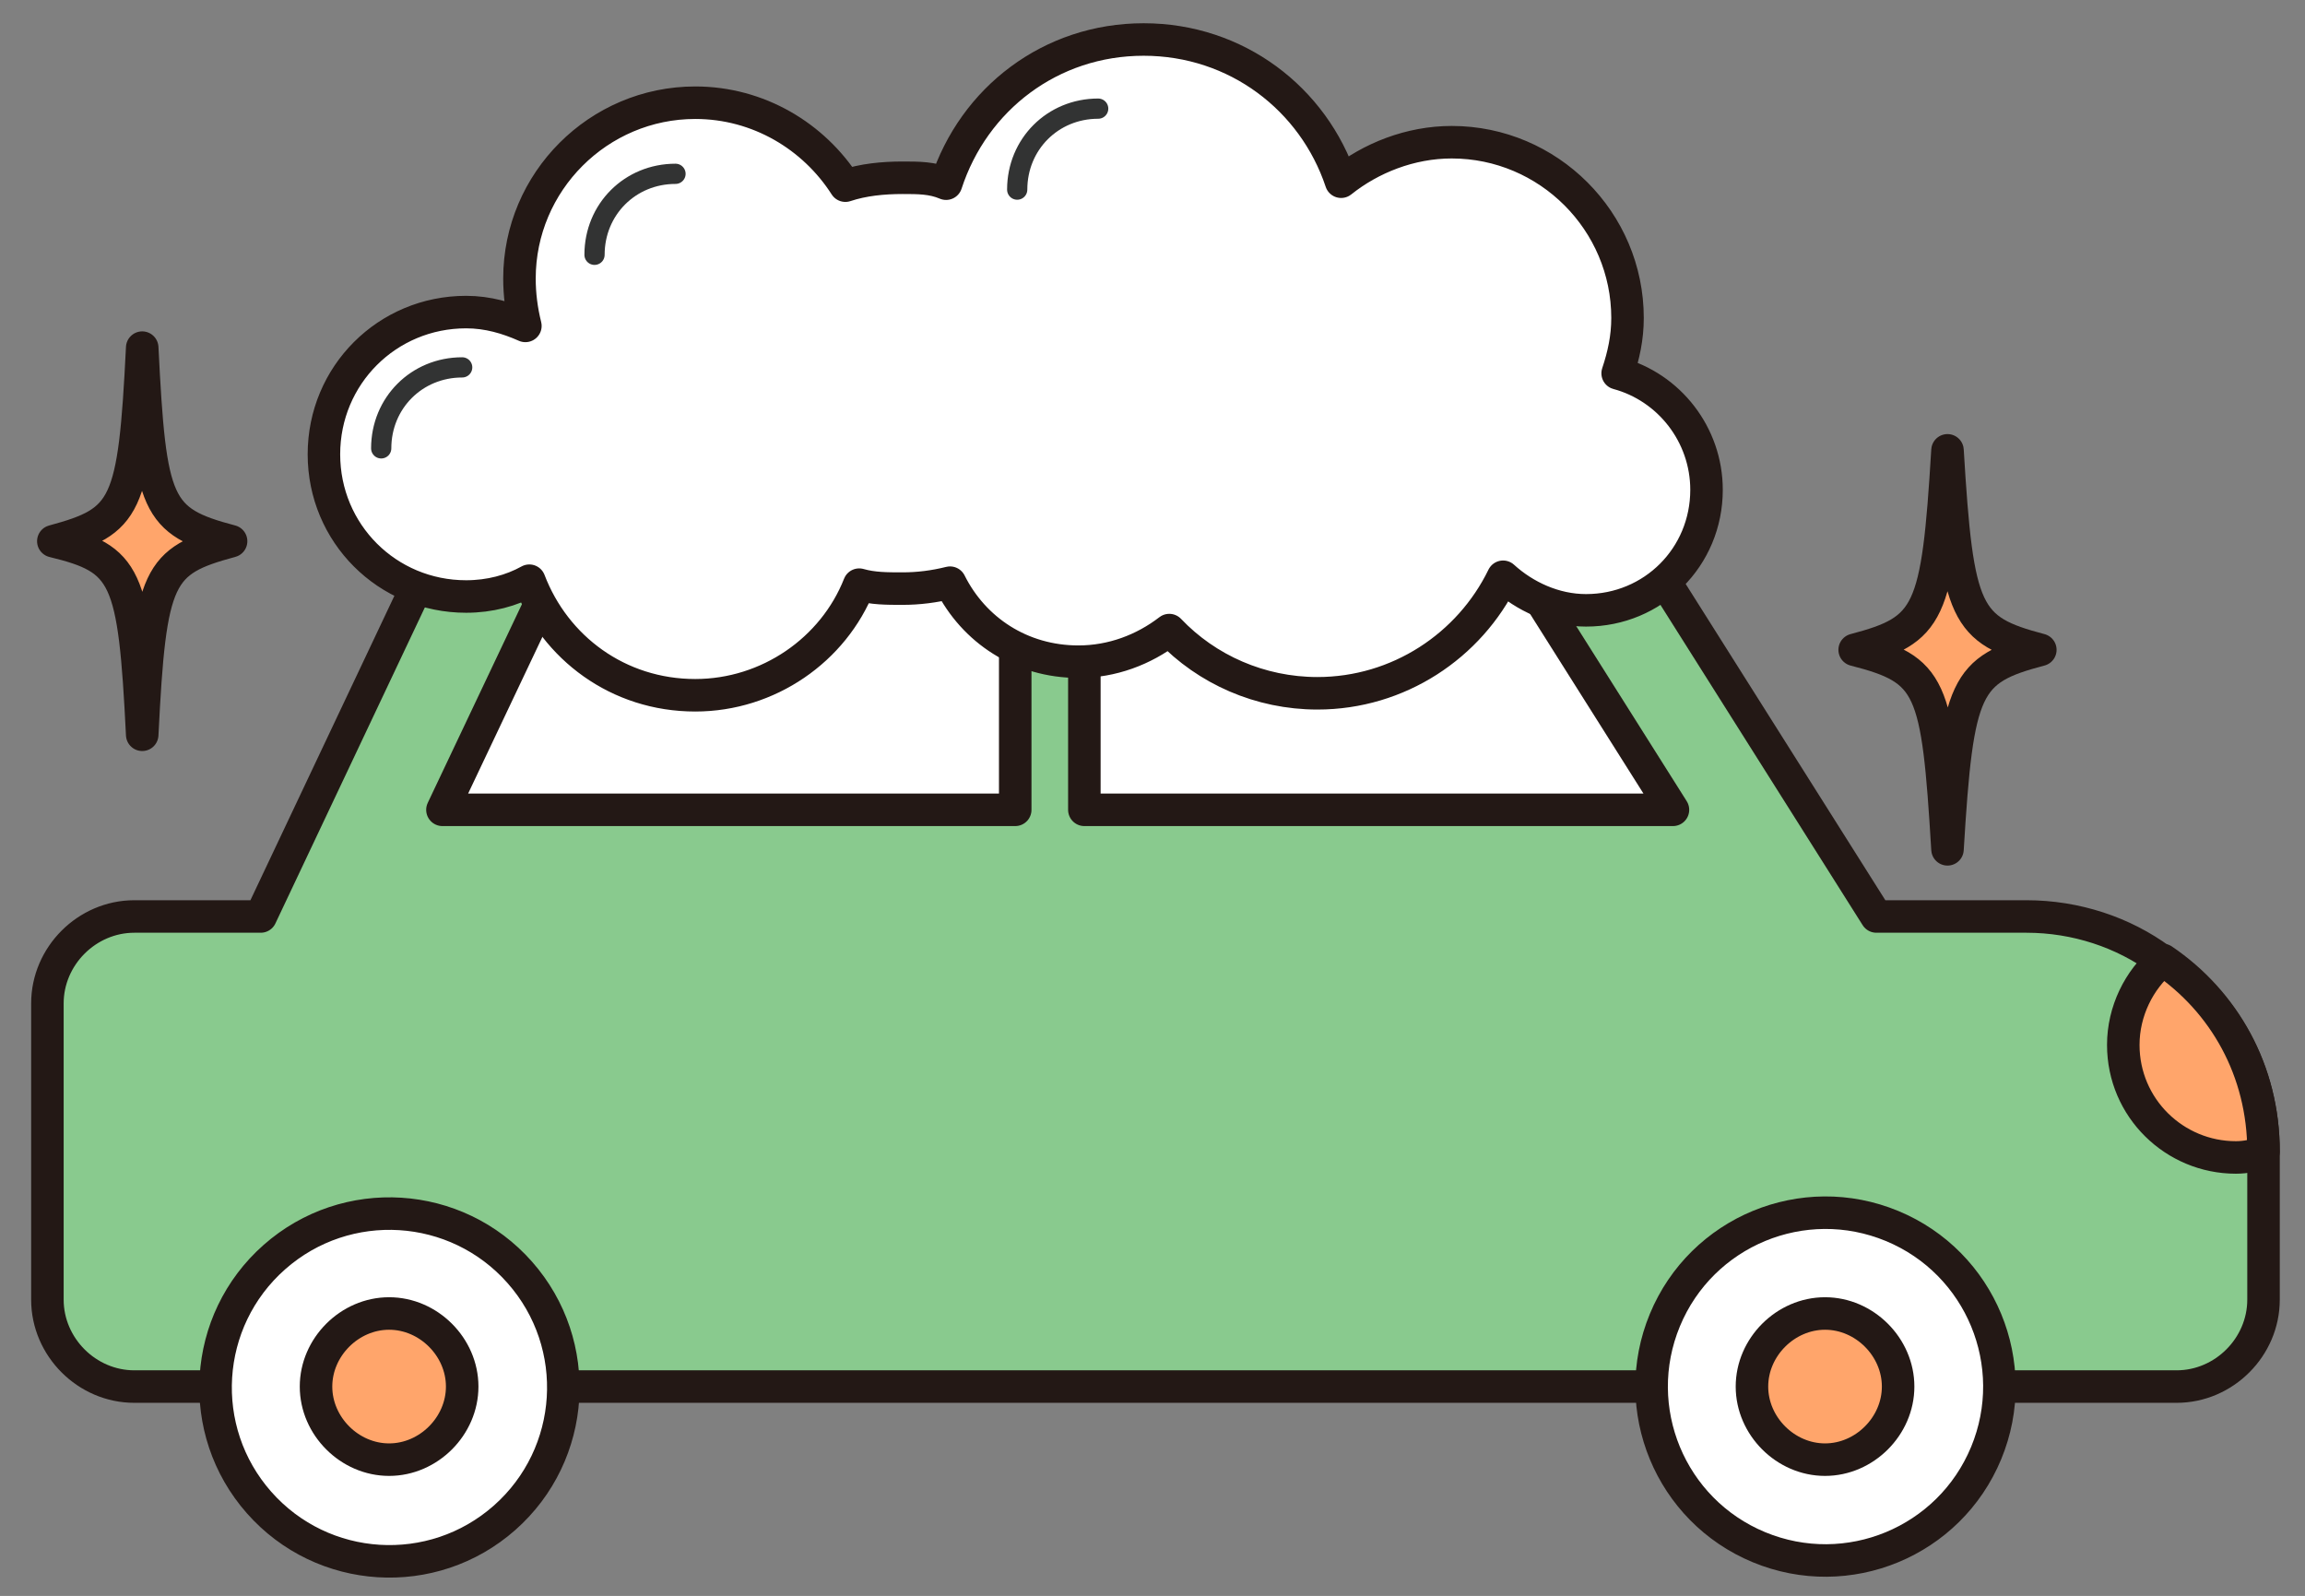
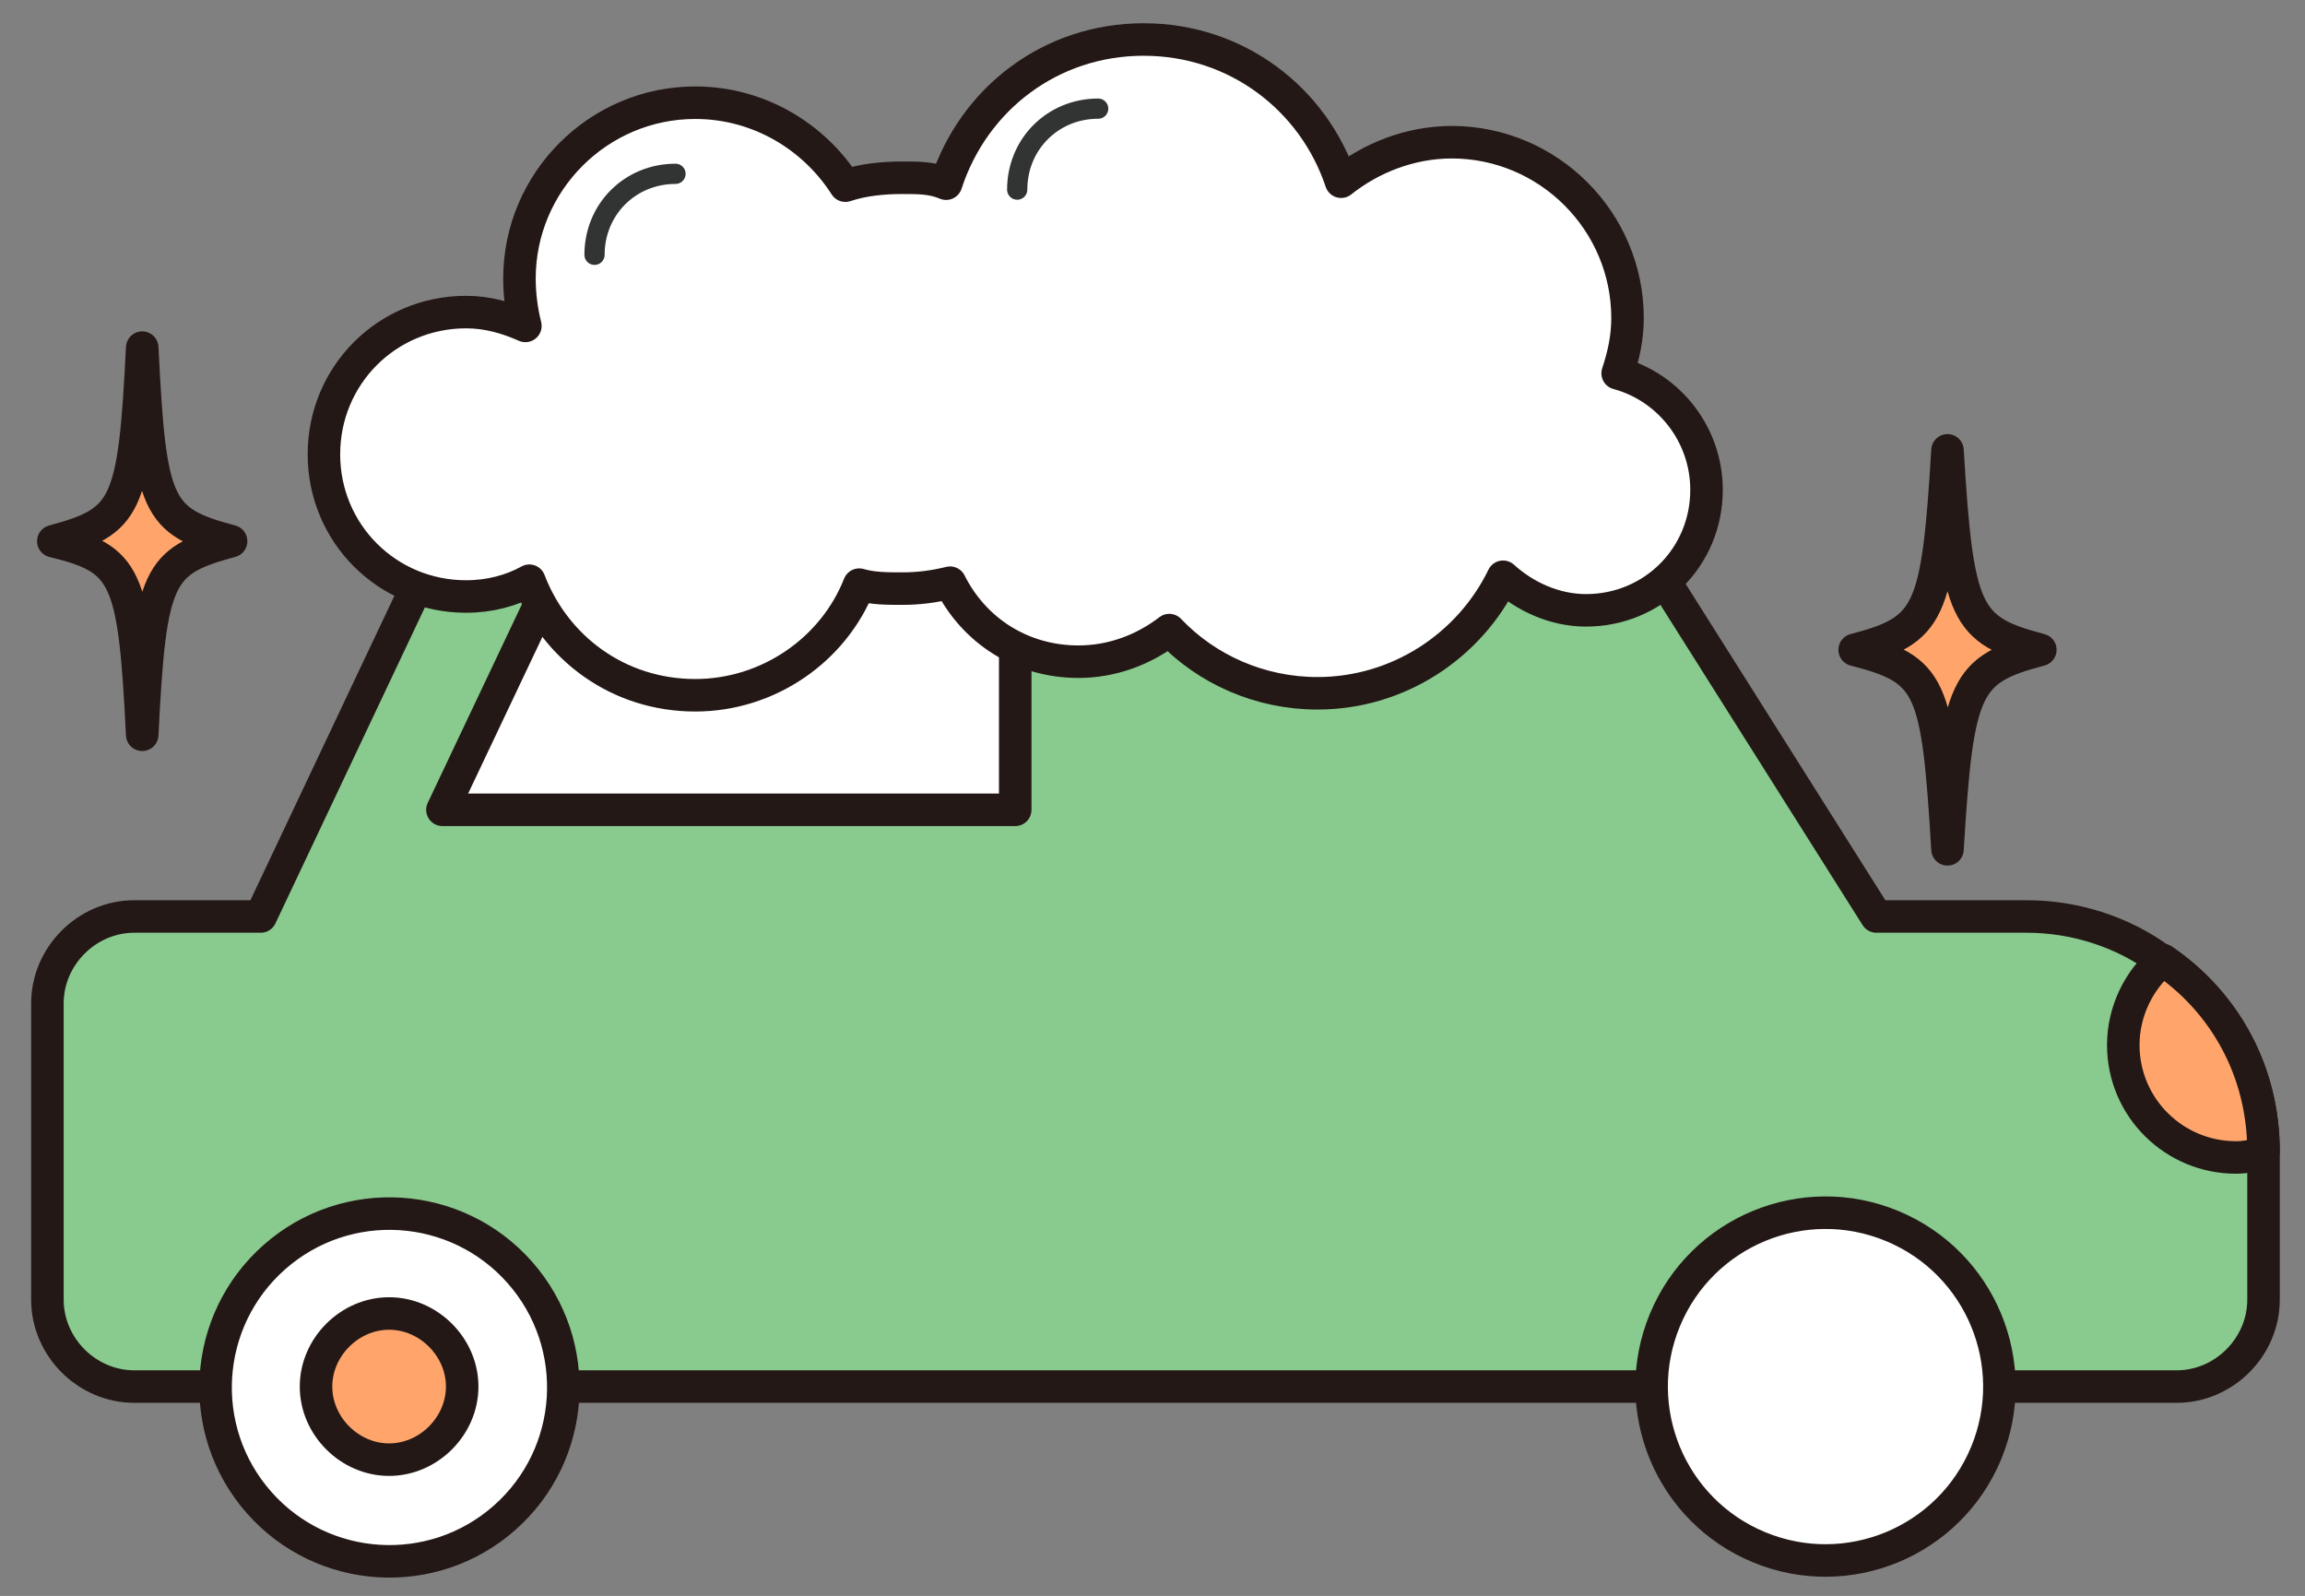
<svg xmlns="http://www.w3.org/2000/svg" version="1.1" id="レイヤー_1" x="0px" y="0px" width="116.7px" height="80.8px" viewBox="0 0 116.7 80.8" style="enable-background:new 0 0 116.7 80.8;" xml:space="preserve">
  <rect x="0" y="0" width="116.7" height="80.8" fill="#808080" stroke="none" />
  <style type="text/css">
	.st0{fill:#89CA8E;stroke:#231815;stroke-width:1.646;stroke-linecap:round;stroke-linejoin:round;stroke-miterlimit:10;}
	.st1{fill:#FFFFFF;stroke:#231815;stroke-width:1.646;stroke-linecap:round;stroke-linejoin:round;stroke-miterlimit:10;}
	.st2{fill:#FFA56B;stroke:#231815;stroke-width:1.646;stroke-linecap:round;stroke-linejoin:round;stroke-miterlimit:10;}
	.st3{fill:none;stroke:#323333;stroke-width:1.024;stroke-linecap:round;stroke-linejoin:round;stroke-miterlimit:10;}
</style>
  <g>
    <g>
      <path class="st0" d="M114.6,58.3v7.5c0,2.4-2,4.4-4.4,4.4H6.8c-2.4,0-4.4-2-4.4-4.4v-15c0-2.4,2-4.4,4.4-4.4h6.4l9.6-20.3    c2.2-4.6,6.8-7.5,11.9-7.5h35.5c4.5,0,8.7,2.3,11.1,6.1l13.7,21.7h7.6c2.5,0,4.9,0.8,6.8,2.2C112.6,50.7,114.6,54.2,114.6,58.3z" />
      <path class="st1" d="M51.4,23.8V41h-29l6.4-13.5c1.1-2.3,3.4-3.8,6-3.8H51.4z" />
-       <path class="st1" d="M84.7,41H54.9V23.8h15.3c2.3,0,4.4,1.1,5.6,3.1L84.7,41z" />
      <g>
        <g>
          <ellipse transform="matrix(0.383 -0.924 0.924 0.383 -7.83 128.692)" class="st1" cx="92.4" cy="70.2" rx="8.8" ry="8.8" />
-           <path class="st2" d="M92.4,73.9c2,0,3.7-1.7,3.7-3.7c0-2-1.7-3.7-3.7-3.7c-2,0-3.7,1.7-3.7,3.7C88.7,72.2,90.4,73.9,92.4,73.9z" />
        </g>
        <g>
          <ellipse transform="matrix(0.75 -0.662 0.662 0.75 -41.53 30.637)" class="st1" cx="19.7" cy="70.2" rx="8.8" ry="8.8" />
          <path class="st2" d="M19.7,73.9c2,0,3.7-1.7,3.7-3.7c0-2-1.7-3.7-3.7-3.7c-2,0-3.7,1.7-3.7,3.7C16,72.2,17.7,73.9,19.7,73.9z" />
        </g>
      </g>
      <path class="st2" d="M114.6,58.3L114.6,58.3c-0.4,0.2-0.9,0.3-1.4,0.3c-3.1,0-5.7-2.5-5.7-5.7c0-1.7,0.8-3.3,2-4.3    C112.6,50.7,114.6,54.2,114.6,58.3z" />
    </g>
    <g>
      <path class="st1" d="M81.9,18.9c0.3-0.9,0.5-1.8,0.5-2.8c0-4.9-4-8.9-8.9-8.9c-2.1,0-4.1,0.8-5.6,2c-1.4-4.2-5.3-7.2-10-7.2    c-4.7,0-8.6,3-10,7.3C47.2,9,46.5,9,45.7,9c-1,0-2,0.1-2.9,0.4c-1.6-2.5-4.4-4.2-7.6-4.2c-4.9,0-8.9,4-8.9,8.9    c0,0.8,0.1,1.6,0.3,2.4c-0.9-0.4-1.9-0.7-3-0.7c-4,0-7.2,3.2-7.2,7.2c0,4,3.2,7.2,7.2,7.2c1.2,0,2.3-0.3,3.2-0.8    c1.3,3.4,4.5,5.8,8.4,5.8c3.7,0,7-2.3,8.3-5.6c0.7,0.2,1.4,0.2,2.2,0.2c0.8,0,1.6-0.1,2.4-0.3c1.2,2.4,3.6,4,6.5,4    c1.7,0,3.3-0.6,4.6-1.6c1.9,2,4.6,3.2,7.5,3.2c4.1,0,7.7-2.4,9.4-5.9c1.1,1,2.6,1.7,4.2,1.7c3.4,0,6.1-2.7,6.1-6.1    C86.4,22,84.5,19.6,81.9,18.9z" />
      <path class="st3" d="M30.1,12.9c0-2.3,1.8-4.1,4.1-4.1" />
      <path class="st3" d="M51.5,9.6c0-2.3,1.8-4.1,4.1-4.1" />
-       <path class="st3" d="M19.3,22.7c0-2.3,1.8-4.1,4.1-4.1" />
    </g>
    <g>
      <path class="st2" d="M11.7,27.4c-3.7,1-4.1,1.7-4.5,9.8c-0.4-8.1-0.8-8.9-4.5-9.8c3.7-1,4.1-1.7,4.5-9.8    C7.6,25.6,7.9,26.4,11.7,27.4z" />
    </g>
    <g>
      <path class="st2" d="M103.3,32.9c-3.8,1-4.2,1.8-4.7,10.1c-0.5-8.3-0.8-9.1-4.7-10.1c3.8-1,4.2-1.8,4.7-10.1    C99.1,31.1,99.5,31.9,103.3,32.9z" />
    </g>
  </g>
</svg>